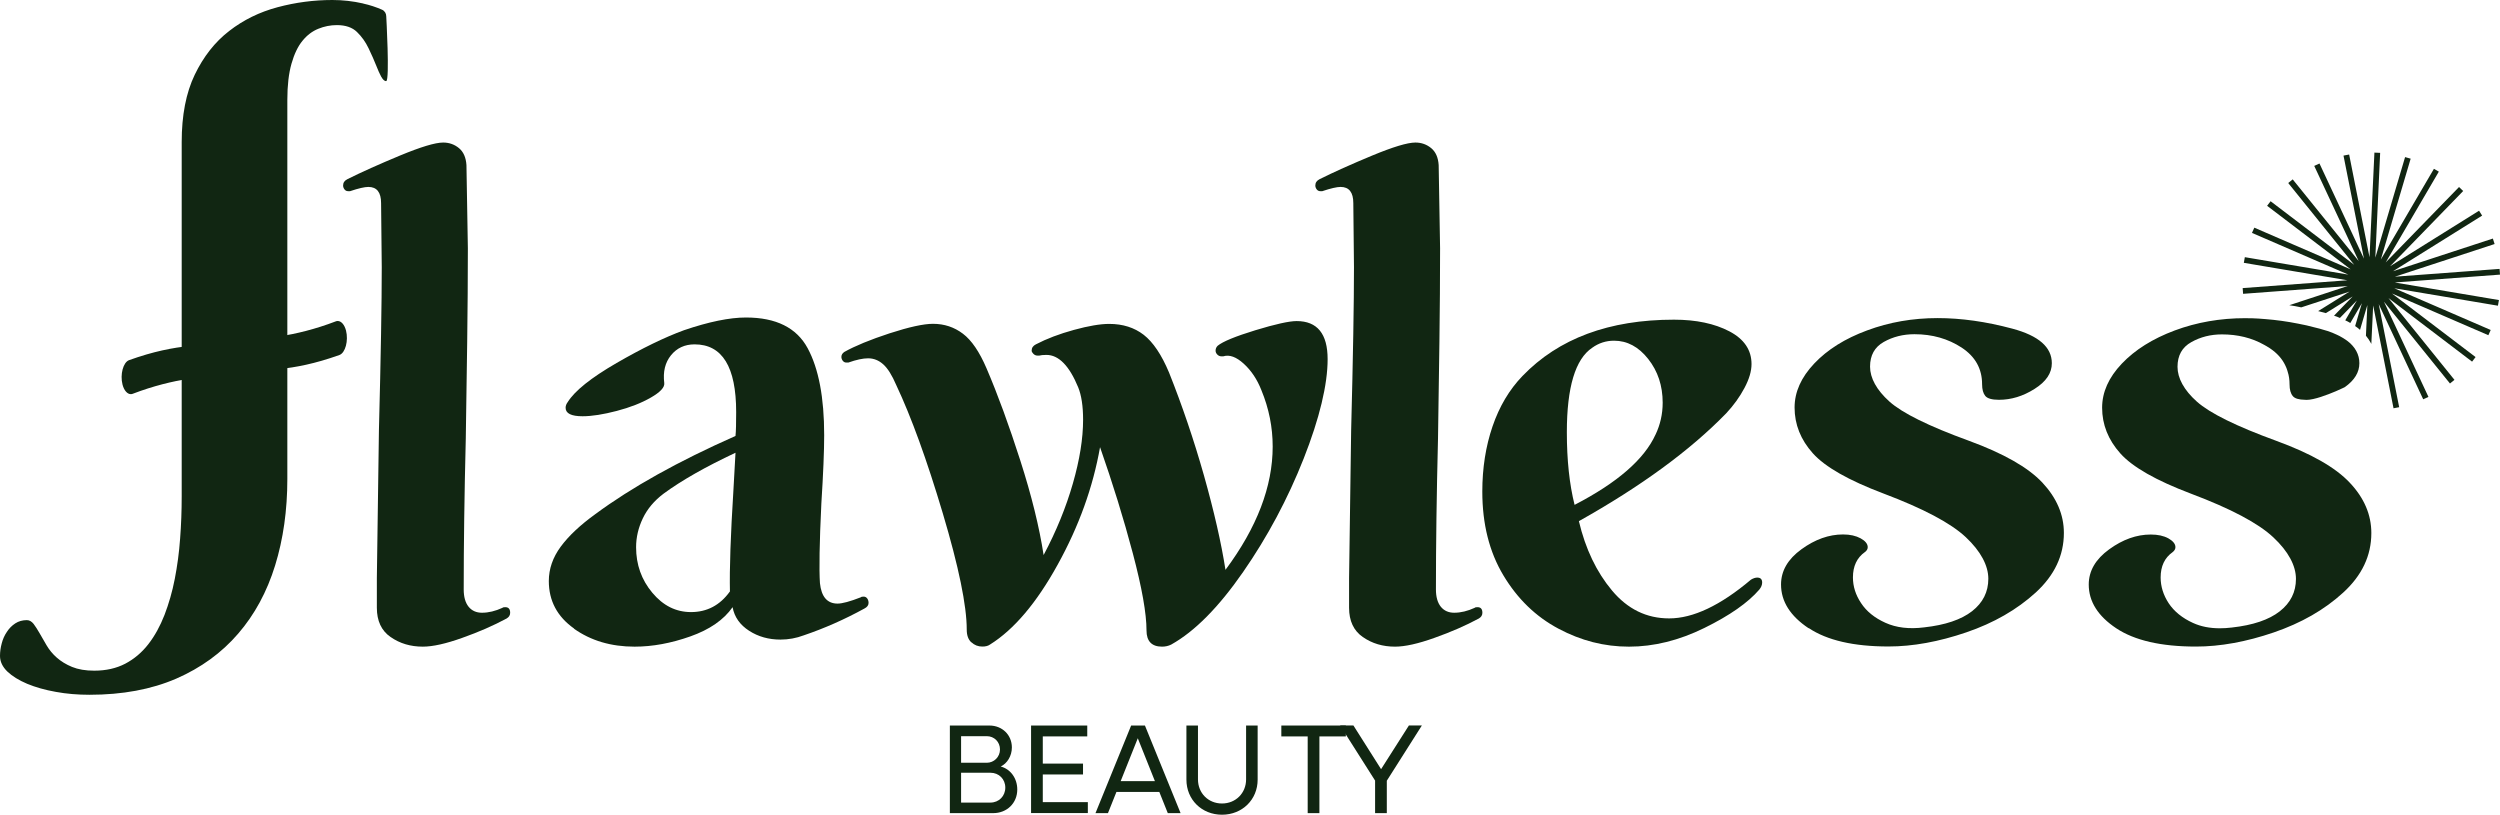
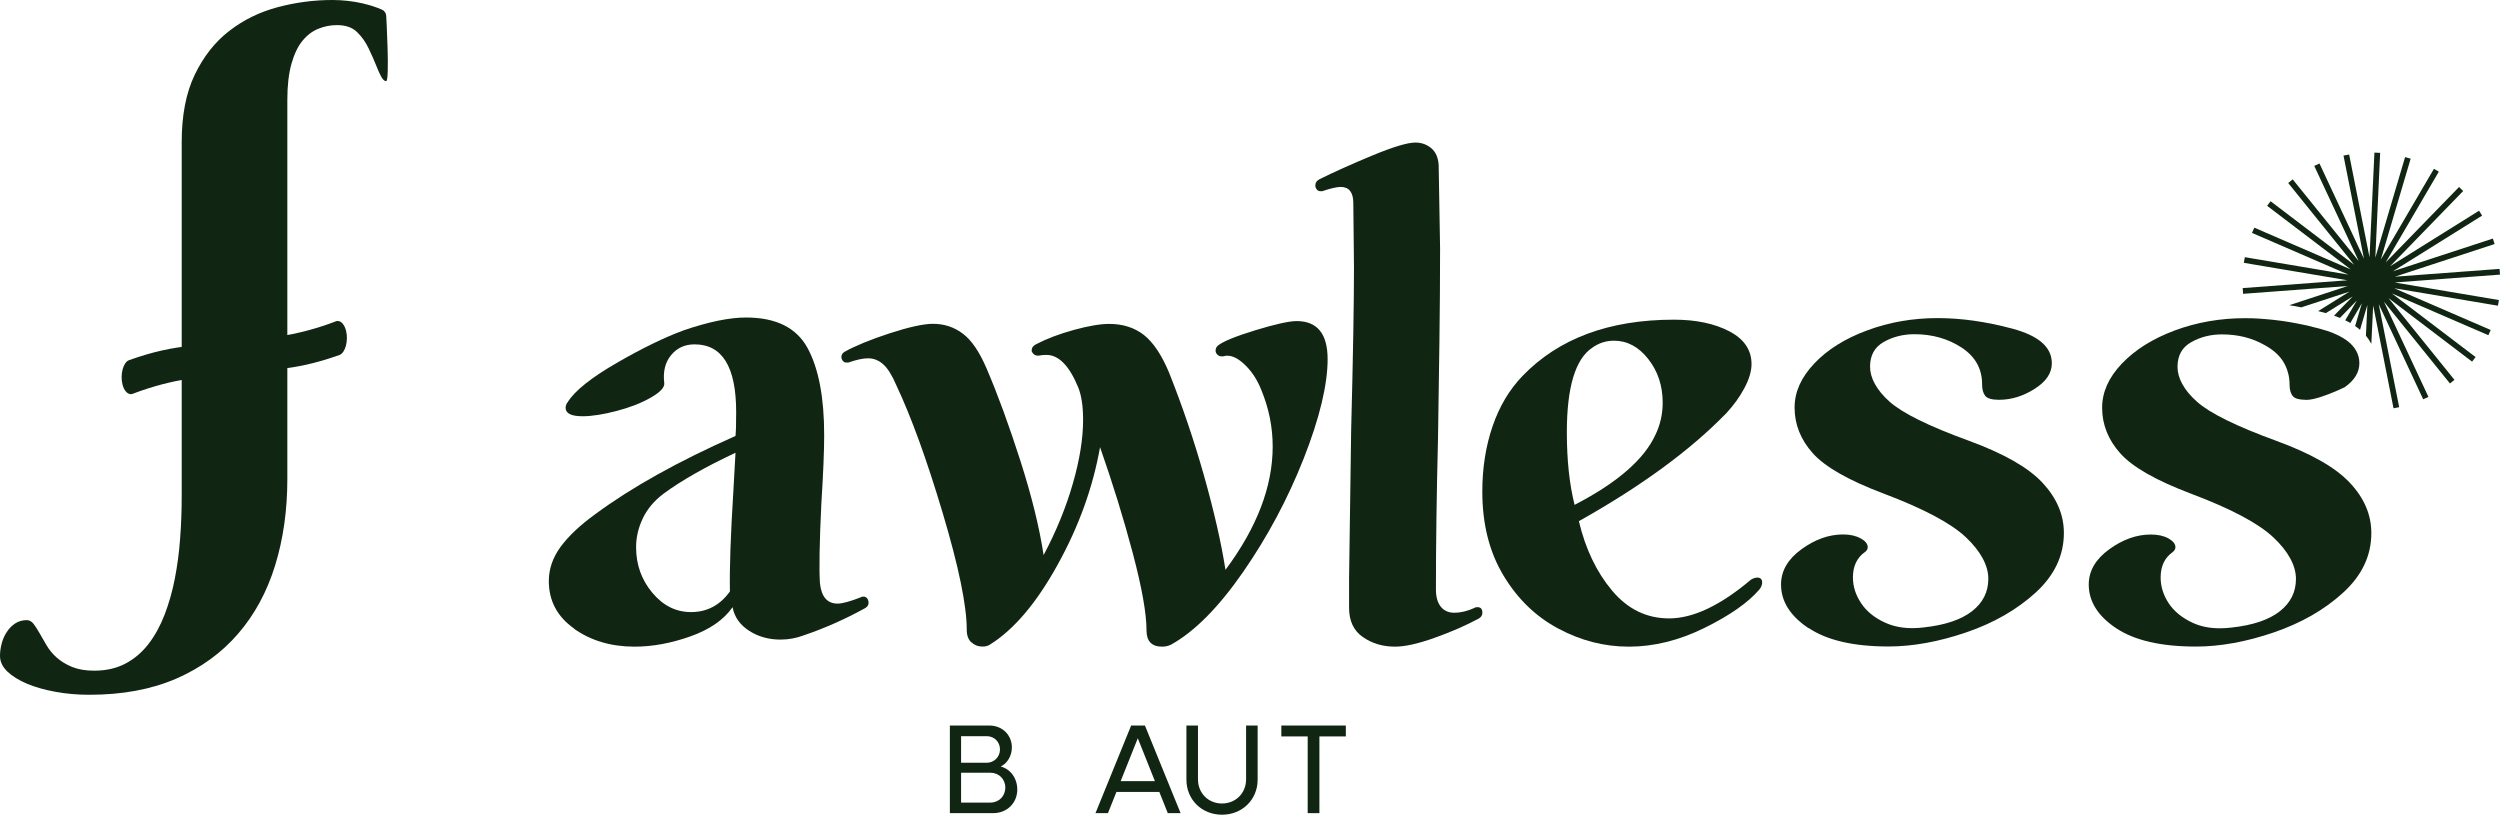
<svg xmlns="http://www.w3.org/2000/svg" id="Calque_2" data-name="Calque 2" viewBox="0 0 300.78 98.01">
  <defs>
    <style>      .cls-1 {        fill: #112612;      }    </style>
  </defs>
  <g id="Calque_1-2" data-name="Calque 1">
    <g>
      <g>
        <path class="cls-1" d="M114.27,87.29h4.77c1.53,0,2.7,1.12,2.7,2.64,0,1.04-.58,1.93-1.34,2.29,1.18.31,1.99,1.42,1.99,2.77,0,1.63-1.24,2.84-2.9,2.84h-5.21v-10.54ZM115.63,88.56v3.21h3.09c.86,0,1.59-.69,1.59-1.6s-.69-1.6-1.59-1.6h-3.09ZM115.63,92.97v3.59h3.53c1.02,0,1.79-.78,1.79-1.8s-.76-1.79-1.79-1.79h-3.53Z" />
-         <path class="cls-1" d="M124.06,87.29h6.75v1.31h-5.35v3.27h4.84v1.31h-4.84v3.33h5.42v1.31h-6.83v-10.54Z" />
        <path class="cls-1" d="M136.08,87.29h1.67l4.29,10.54h-1.54l-1.02-2.55h-5.16l-1.02,2.55h-1.5l4.29-10.54ZM138.95,93.98l-2.06-5.16-2.06,5.16h4.13Z" />
        <path class="cls-1" d="M142.74,93.8v-6.51h1.39v6.48c0,1.65,1.24,2.9,2.89,2.9s2.9-1.25,2.9-2.9v-6.48h1.39v6.51c0,2.4-1.85,4.22-4.29,4.22s-4.28-1.82-4.28-4.22Z" />
        <path class="cls-1" d="M157.34,88.6h-3.18v-1.31h7.76v1.31h-3.18v9.23h-1.41v-9.23Z" />
-         <path class="cls-1" d="M165.45,93.93l-4.22-6.65h1.6l3.33,5.26,3.35-5.26h1.56l-4.22,6.65v3.9h-1.41v-3.9Z" />
      </g>
      <path class="cls-1" d="M69.08,75.63c-2.04-1.44-3.05-3.35-3.05-5.72,0-1.47.48-2.85,1.44-4.15.96-1.3,2.35-2.6,4.15-3.9,4.35-3.22,9.98-6.36,16.87-9.41.06-.56.08-1.53.08-2.88,0-5.43-1.67-8.14-5-8.14-1.19,0-2.13.44-2.84,1.31-.71.88-.98,1.99-.81,3.35.06.51-.48,1.09-1.61,1.74-1.13.65-2.5,1.19-4.11,1.61-1.61.42-2.98.64-4.11.64-1.36,0-2.04-.34-2.04-1.02,0-.23.08-.45.25-.68.85-1.36,2.81-2.93,5.89-4.71,3.08-1.78,5.78-3.09,8.1-3.94,3-1.02,5.48-1.53,7.46-1.53,3.62,0,6.09,1.23,7.42,3.69,1.33,2.46,1.99,5.95,1.99,10.47,0,1.87-.11,4.61-.34,8.22-.23,4.75-.28,7.94-.17,9.58.17,1.64.88,2.46,2.12,2.46.56,0,1.5-.25,2.8-.76.06-.06.17-.08.34-.08s.31.07.42.21c.11.14.17.33.17.55,0,.28-.17.51-.51.68-2.37,1.3-4.81,2.38-7.29,3.22-.9.34-1.84.51-2.8.51-1.41,0-2.67-.35-3.77-1.06-1.1-.71-1.77-1.65-1.99-2.84-1.07,1.53-2.77,2.7-5.09,3.52-2.32.82-4.55,1.23-6.7,1.23-2.83,0-5.26-.72-7.29-2.16ZM87.82,71.17c-.06-2.71.08-6.78.42-12.21l.25-4.49c-3.62,1.7-6.5,3.34-8.65,4.92-1.13.85-1.96,1.84-2.5,2.97-.54,1.13-.81,2.29-.81,3.48,0,2.09.65,3.92,1.95,5.47,1.3,1.56,2.85,2.33,4.66,2.33,1.92,0,3.48-.82,4.66-2.46Z" />
      <path class="cls-1" d="M116.86,77.28c-.37-.34-.55-.85-.55-1.53,0-2.88-.96-7.55-2.88-13.99-1.92-6.44-3.79-11.59-5.6-15.43-.51-1.19-1.03-2.02-1.57-2.5-.54-.48-1.14-.72-1.82-.72-.62,0-1.41.17-2.37.51h-.25c-.17,0-.31-.07-.42-.21-.11-.14-.17-.3-.17-.47,0-.23.11-.42.34-.59,1.3-.73,3.12-1.48,5.47-2.25,2.35-.76,4.08-1.14,5.21-1.14,1.36,0,2.56.4,3.6,1.19,1.05.79,1.99,2.18,2.84,4.16,1.36,3.17,2.71,6.87,4.07,11.11,1.36,4.24,2.29,8.03,2.8,11.36,1.53-2.88,2.7-5.75,3.52-8.61.82-2.85,1.23-5.41,1.23-7.67,0-1.64-.2-2.94-.59-3.9-1.07-2.6-2.35-3.9-3.82-3.9-.4,0-.68.03-.85.08h-.25c-.17,0-.33-.07-.47-.21-.14-.14-.21-.27-.21-.38,0-.34.17-.59.51-.76,1.3-.68,2.83-1.26,4.58-1.74,1.75-.48,3.17-.72,4.24-.72,1.64,0,3.02.44,4.15,1.31,1.13.88,2.15,2.39,3.05,4.54,1.58,3.96,2.98,8.08,4.2,12.38,1.21,4.3,2.08,8.08,2.59,11.36,3.79-5.09,5.68-10.03,5.68-14.84,0-2.32-.45-4.58-1.36-6.78-.51-1.3-1.22-2.36-2.12-3.18-.9-.82-1.72-1.12-2.46-.89h-.25c-.17,0-.33-.07-.47-.21-.14-.14-.21-.3-.21-.47,0-.23.08-.42.25-.59.62-.51,2.13-1.13,4.54-1.87,2.4-.73,4.06-1.1,4.96-1.1,2.49,0,3.73,1.53,3.73,4.58s-.96,7.09-2.88,11.96c-1.92,4.86-4.35,9.41-7.29,13.65-2.94,4.24-5.82,7.15-8.65,8.73-.34.17-.71.25-1.1.25-1.24,0-1.87-.65-1.87-1.95,0-2.04-.55-5.13-1.65-9.29-1.1-4.16-2.42-8.41-3.94-12.76-.85,4.81-2.54,9.51-5.09,14.12-2.54,4.61-5.26,7.82-8.14,9.62-.23.17-.54.25-.93.25-.51,0-.95-.17-1.31-.51Z" />
      <path class="cls-1" d="M163.96,76.64c-1.1-.76-1.65-1.94-1.65-3.52v-3.56l.25-17.81c.23-8.82.34-15.35.34-19.59l-.08-7.72c0-1.3-.51-1.95-1.53-1.95-.45,0-1.19.17-2.2.51h-.25c-.17,0-.31-.07-.42-.21-.11-.14-.17-.3-.17-.47,0-.34.17-.59.51-.76,1.7-.85,3.8-1.79,6.32-2.84,2.51-1.04,4.25-1.57,5.21-1.57.73,0,1.37.23,1.91.68.54.45.83,1.13.89,2.03l.17,10.01c0,3.62-.03,7.36-.08,11.24-.06,3.87-.11,7.76-.17,11.66-.17,6.78-.25,12.83-.25,18.15,0,.9.2,1.6.59,2.08.39.48.93.72,1.61.72.79,0,1.61-.2,2.46-.59.06-.06.17-.08.34-.08.4,0,.59.23.59.68,0,.28-.14.51-.42.68-1.58.85-3.36,1.63-5.34,2.33-1.98.71-3.56,1.06-4.75,1.06-1.47,0-2.76-.38-3.86-1.15Z" />
-       <path class="cls-1" d="M46.99,76.64c-1.1-.76-1.65-1.94-1.65-3.52v-3.56l.25-17.81c.23-8.82.34-15.35.34-19.59l-.08-7.72c0-1.3-.51-1.95-1.53-1.95-.45,0-1.19.17-2.2.51h-.25c-.17,0-.31-.07-.42-.21-.11-.14-.17-.3-.17-.47,0-.34.17-.59.51-.76,1.7-.85,3.8-1.79,6.32-2.84,2.51-1.04,4.25-1.57,5.21-1.57.73,0,1.37.23,1.91.68.54.45.83,1.13.89,2.03l.17,10.01c0,3.62-.03,7.36-.08,11.24-.06,3.87-.11,7.76-.17,11.66-.17,6.78-.25,12.83-.25,18.15,0,.9.2,1.6.59,2.08.39.48.93.72,1.61.72.79,0,1.61-.2,2.46-.59.06-.06.17-.08.34-.08.4,0,.59.23.59.68,0,.28-.14.51-.42.68-1.58.85-3.36,1.63-5.34,2.33-1.98.71-3.56,1.06-4.75,1.06-1.47,0-2.76-.38-3.86-1.15Z" />
      <path class="cls-1" d="M187.49,75.63c-2.71-1.44-4.92-3.58-6.61-6.4-1.7-2.83-2.54-6.19-2.54-10.09,0-2.83.41-5.44,1.23-7.84.82-2.4,2.02-4.42,3.6-6.06,4.35-4.52,10.43-6.78,18.23-6.78,2.66,0,4.88.47,6.66,1.4,1.78.93,2.67,2.25,2.67,3.94,0,.85-.28,1.81-.85,2.88-.57,1.07-1.3,2.09-2.2,3.05-4.35,4.47-10.26,8.79-17.72,12.97.79,3.34,2.12,6.12,3.99,8.35,1.87,2.23,4.15,3.35,6.87,3.35,2.88,0,6.16-1.55,9.84-4.66.28-.17.54-.25.76-.25.39,0,.59.2.59.59,0,.28-.11.57-.34.85-1.36,1.58-3.56,3.12-6.61,4.62-3.05,1.5-6.08,2.25-9.07,2.25s-5.77-.72-8.48-2.16ZM199.19,52.27c.56-1.19.85-2.46.85-3.82,0-2.04-.58-3.79-1.74-5.26-1.16-1.47-2.53-2.2-4.11-2.2-.96,0-1.84.28-2.63.85-2.03,1.36-3.05,4.75-3.05,10.17,0,3.34.31,6.25.93,8.73,5.14-2.66,8.39-5.48,9.75-8.48Z" />
      <path class="cls-1" d="M217.59,75.58c-2.2-1.47-3.31-3.22-3.31-5.26,0-1.64.82-3.05,2.46-4.24,1.64-1.19,3.31-1.78,5-1.78.85,0,1.55.16,2.12.47.56.31.85.67.85,1.06,0,.23-.11.42-.34.59-.96.68-1.44,1.7-1.44,3.05,0,1.07.32,2.11.98,3.09.65.99,1.62,1.78,2.93,2.37,1.3.59,2.85.78,4.66.55,2.54-.28,4.46-.93,5.77-1.95,1.3-1.02,1.95-2.32,1.95-3.9s-.91-3.31-2.71-5c-1.81-1.7-5.12-3.45-9.92-5.26-4.18-1.58-7.01-3.19-8.48-4.83-1.47-1.64-2.2-3.48-2.2-5.51,0-1.87.79-3.63,2.37-5.3,1.58-1.67,3.7-3,6.36-3.98,2.66-.99,5.48-1.48,8.48-1.48,2.83,0,5.82.42,8.99,1.27,3.17.85,4.75,2.23,4.75,4.16,0,1.19-.69,2.22-2.08,3.09-1.39.88-2.81,1.31-4.28,1.31-.85,0-1.4-.16-1.65-.47-.25-.31-.38-.78-.38-1.4,0-1.87-.82-3.33-2.46-4.41-1.64-1.07-3.53-1.61-5.68-1.61-1.36,0-2.59.31-3.69.93-1.1.62-1.65,1.61-1.65,2.97s.78,2.81,2.33,4.2c1.55,1.39,4.73,2.96,9.54,4.71,4.18,1.53,7.14,3.21,8.86,5.04,1.72,1.84,2.59,3.86,2.59,6.06,0,2.71-1.13,5.1-3.39,7.17-2.26,2.06-5.04,3.66-8.35,4.79-3.31,1.13-6.43,1.7-9.37,1.7-4.18,0-7.38-.74-9.58-2.21Z" />
      <path class="cls-1" d="M285.3,64.14c0,2.71-1.13,5.1-3.39,7.16-2.26,2.07-5.05,3.66-8.35,4.79-3.31,1.13-6.43,1.7-9.37,1.7-4.19,0-7.38-.74-9.58-2.2-2.21-1.47-3.31-3.23-3.31-5.26,0-1.64.82-3.05,2.46-4.24,1.64-1.19,3.3-1.78,5-1.78.85,0,1.55.15,2.12.46.56.32.85.67.85,1.06,0,.23-.12.43-.34.6-.96.68-1.44,1.69-1.44,3.05,0,1.07.32,2.11.97,3.1.65.98,1.63,1.78,2.93,2.37.94.43,2.01.64,3.22.64.46,0,.94-.03,1.44-.09,2.54-.28,4.47-.93,5.77-1.95,1.3-1.02,1.95-2.32,1.95-3.9s-.91-3.31-2.72-5c-1.81-1.7-5.11-3.45-9.92-5.26-4.18-1.58-7.01-3.19-8.48-4.83-1.47-1.64-2.2-3.48-2.2-5.51,0-1.87.79-3.64,2.37-5.3,1.59-1.67,3.71-3,6.36-3.99,2.66-.99,5.49-1.48,8.48-1.48.17,0,.34,0,.51.01.09-.01.19,0,.29,0h.01c.53.02,1.07.05,1.62.1,1.28.1,2.6.28,3.95.55.21.04.42.08.63.13h.01c.11.02.22.05.33.07h.01c.54.13,1.08.26,1.63.41.04.01.09.02.13.04.26.07.51.14.75.22h.01c.42.14.8.29,1.15.46.22.1.42.2.61.32.05.03.11.06.16.09.31.19.59.39.82.6.21.2.39.4.54.61h0c.08.12.15.23.21.34h0c.25.46.37.94.37,1.47,0,1.09-.58,2.05-1.76,2.88,0,0-.08.04-.23.11-.19.09-.48.22-.84.38-1.04.44-2.61,1.04-3.53,1.04-.05,0-.1,0-.15-.01h-.01c-.76-.01-1.26-.16-1.49-.45-.26-.31-.39-.78-.39-1.4,0-.55-.07-1.06-.23-1.54-.01-.06-.03-.12-.05-.17-.06-.19-.13-.37-.22-.55-.38-.82-1.01-1.52-1.88-2.1-.02-.02-.05-.03-.07-.05-.09-.06-.18-.11-.27-.16,0,0,0-.01-.01-.01-.11-.06-.21-.13-.32-.18-1.5-.85-3.2-1.26-5.09-1.26-1.35,0-2.58.31-3.68.93-1.11.62-1.66,1.61-1.66,2.97s.78,2.81,2.33,4.19c1.56,1.39,4.74,2.96,9.54,4.71,4.19,1.53,7.14,3.21,8.86,5.05,1.73,1.83,2.59,3.85,2.59,6.06Z" />
      <path class="cls-1" d="M43.7.42c-1.23-.28-2.46-.42-3.71-.42-2.23,0-4.43.29-6.6.87-2.17.58-4.11,1.53-5.82,2.86-1.71,1.32-3.09,3.08-4.14,5.26-1.05,2.18-1.57,4.88-1.57,8.11v42.64c0,1.69-.06,3.37-.19,5.06-.12,1.68-.34,3.29-.64,4.84s-.72,2.99-1.24,4.35c-.53,1.35-1.17,2.52-1.95,3.52-.77.99-1.69,1.77-2.77,2.34-1.08.56-2.32.84-3.73.84-1.05,0-1.94-.15-2.67-.45-.73-.3-1.34-.68-1.84-1.12s-.9-.93-1.22-1.47-.6-1.03-.85-1.47c-.25-.44-.49-.81-.72-1.12-.24-.3-.51-.45-.81-.45-.53,0-.99.13-1.39.39-.4.26-.74.6-1.01,1.02-.28.41-.49.87-.62,1.38-.14.51-.21,1.02-.21,1.51,0,.69.3,1.32.89,1.89.59.56,1.39,1.05,2.38,1.47.99.41,2.14.74,3.44.97,1.29.24,2.65.35,4.05.35,3.98,0,7.46-.65,10.44-1.94,2.98-1.3,5.46-3.1,7.45-5.41,1.99-2.3,3.47-5.04,4.45-8.21.98-3.18,1.47-6.64,1.47-10.4V12.01c0-1.74.17-3.19.5-4.35.33-1.16.77-2.08,1.32-2.75.55-.68,1.19-1.16,1.91-1.45.71-.29,1.46-.44,2.23-.44,1.05,0,1.86.28,2.42.83.57.55,1.03,1.2,1.39,1.95.36.74.69,1.5.99,2.25.3.73.71,1.78,1.14,1.7.43-.08,0-7.79,0-7.79,0-.34-.19-.65-.5-.79-.73-.32-1.49-.57-2.27-.74Z" />
      <path class="cls-1" d="M40.84,42.71c-5.95,2.13-9.18,1.7-12.72,2.09h-.04c-3.39.57-6.99.62-12.12,2.58-.07.03-.15.04-.22.04-.42,0-.81-.43-1-1.15-.31-1.22.08-2.68.79-2.94,5.93-2.13,9.16-1.71,12.69-2.08.02,0,.05-.01.07-.01,3.39-.57,6.99-.62,12.12-2.58.07-.03.15-.04.22-.04.42,0,.81.43,1,1.15.31,1.22-.08,2.68-.79,2.94Z" />
      <path class="cls-1" d="M288.18,33.98l12.6-.94-.05-.69-12.6.94h0s12-3.93,12-3.93l-.21-.66-12.01,3.93,10.72-6.69-.37-.59-10.7,6.68,8.79-9.05-.5-.48-8.82,9.07,6.39-10.92-.59-.34-6.39,10.92,3.59-12.14-.67-.19-3.58,12.1.58-12.61-.69-.03-.59,12.59h0s-2.45-12.36-2.45-12.36l-.68.13,2.46,12.4-5.35-11.45-.63.29,5.35,11.45-7.94-9.83-.54.44,7.94,9.84-10.06-7.65-.42.55,10.06,7.65-11.6-5.02-.28.63,11.6,5.02-12.46-2.1-.12.68,12.46,2.1-12.6.94.05.69,12.59-.94h0s-7.03,2.31-7.03,2.31c.47.07.95.15,1.43.26h.01l5.81-1.9-3.78,2.35h0c.23.05.47.12.71.18.07.02.15.04.22.06h0s3.22-2,3.22-2l-2.24,2.31c.24.08.48.16.7.27h.01l2.04-2.1-1.4,2.39c.21.09.42.2.61.32l1.39-2.38-.81,2.75c.21.14.4.28.58.45h.01l.88-2.98-.17,3.69c.24.29.44.59.61.91l.04.08.22-4.63h0s2.45,12.37,2.45,12.37l.68-.13-2.46-12.4,5.35,11.45.63-.29-5.35-11.45,7.94,9.84.54-.44-7.94-9.84,10.06,7.65.42-.55-10.06-7.65,11.6,5.02.28-.63-11.6-5.02,12.47,2.1.12-.68-12.46-2.1Z" />
    </g>
  </g>
</svg>